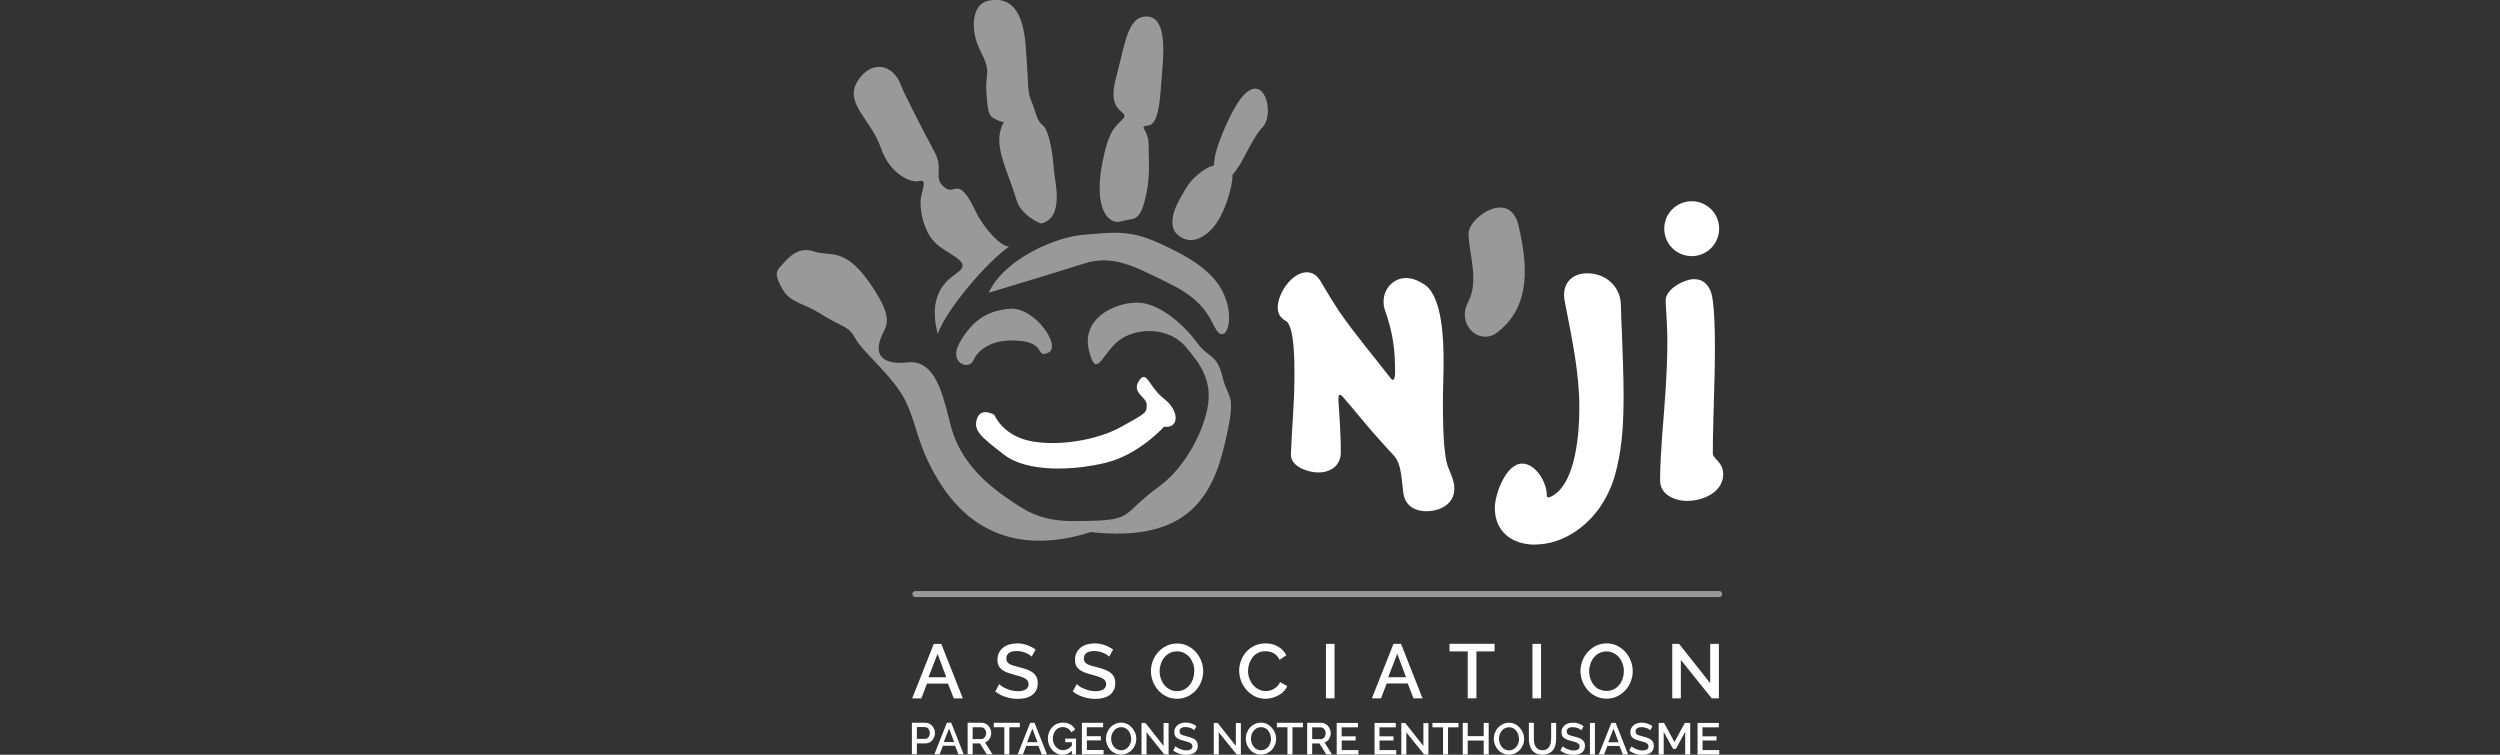
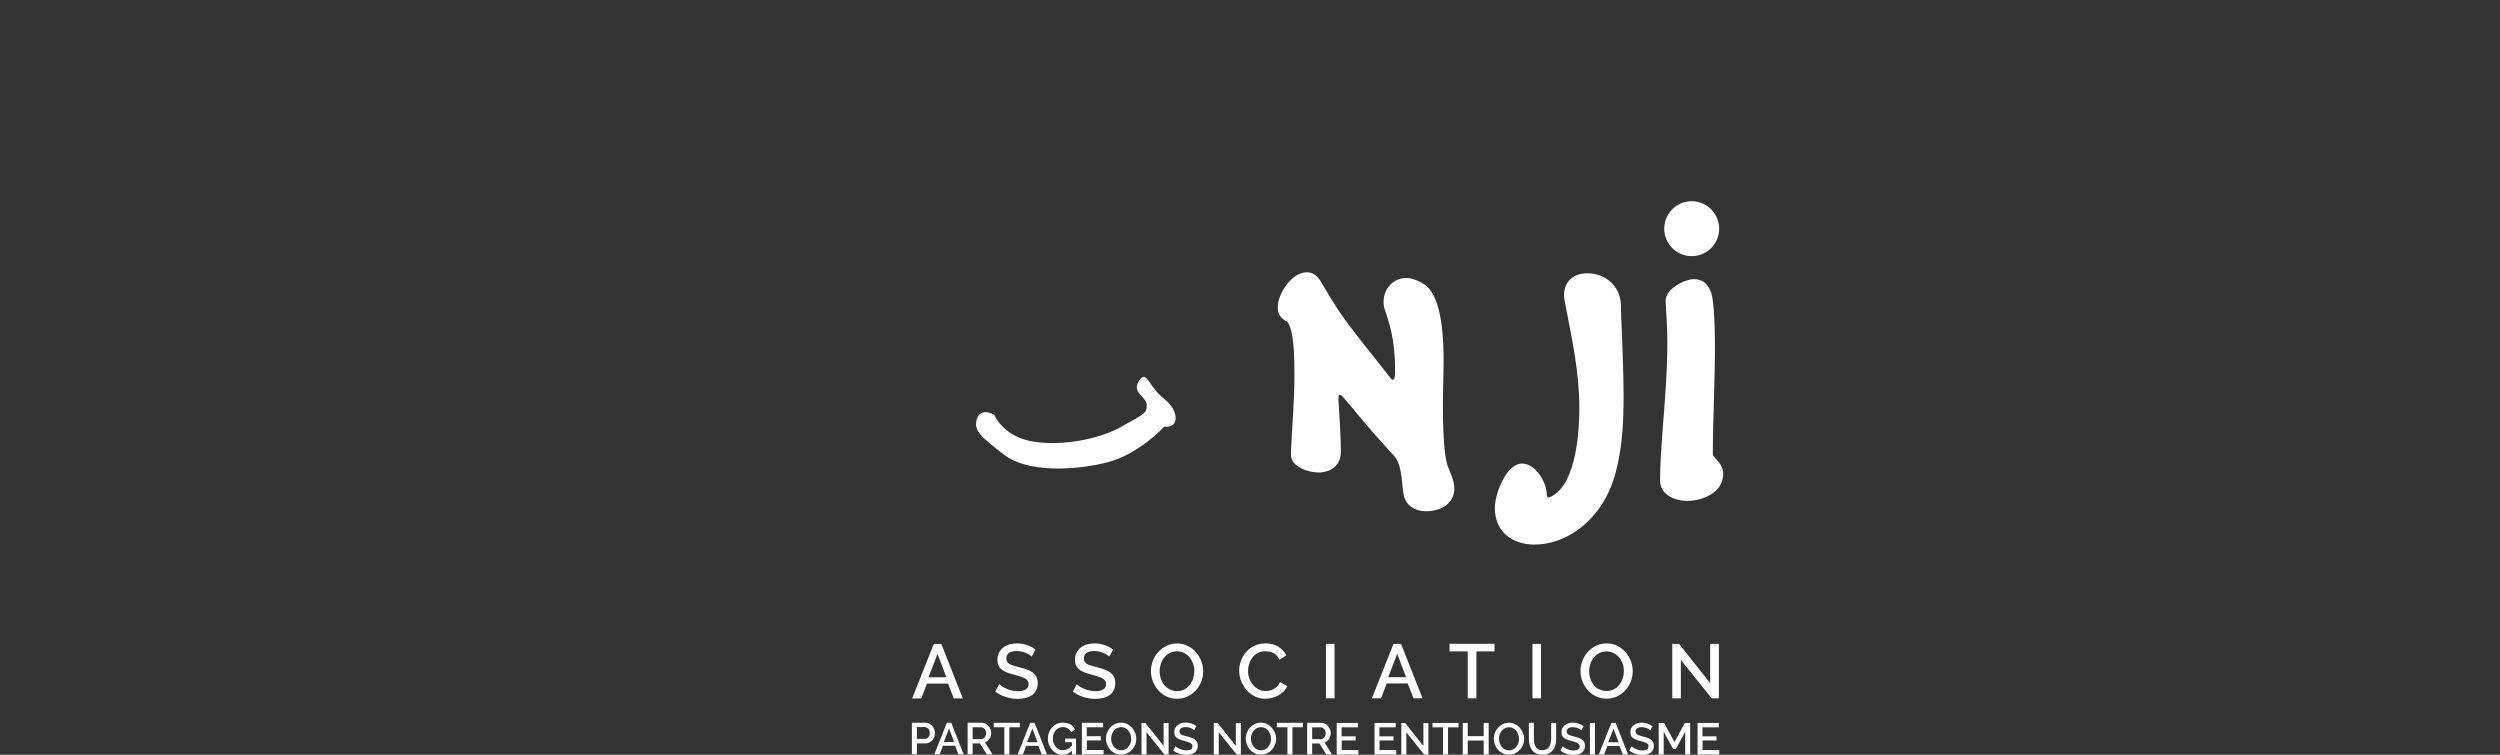
<svg xmlns="http://www.w3.org/2000/svg" id="Calque_1" viewBox="0 0 265 80">
  <rect x="0" y="0" width="265" height="80" fill="#333333" stroke="none" />
  <defs>
    <style>.cls-1,.cls-2{fill:#fff;}.cls-2{opacity:.5;}</style>
  </defs>
  <g id="N_Ji_Association">
    <path class="cls-1" d="m103.56,44.39c.41-1.27,1.84-.42,1.84-.42,0,0,.82,2.11,3.68,2.75,2.86.63,7.13,0,9.78-1.48,2.66-1.48,2.69-1.48,2.69-2.33s-1.64-1.27-.82-2.54c.82-1.27,1.02.63,2.66,1.9,1.64,1.27,1.64,3.17,0,2.96,0,0-2.66,2.96-6.13,3.81-3.48.85-8.38,1.06-10.84-.85-2.45-1.9-3.27-2.54-2.86-3.81Zm32.77-10.36c.88.59.88,4.26.88,5.58v.26c0,2.72-.26,5.4-.37,8.12v.18c-.04,1.29,1.8,1.91,2.9,1.91,1.32,0,2.39-.73,2.39-2.17,0-1.84-.15-3.71-.26-5.58,0-.48.11-.7.51-.22,1.1,1.25,2.17,2.61,3.27,3.86.7.81,1.4,1.54,2.09,2.31.92.99.81,2.94,1.06,4.22.26,1.17,1.25,1.69,2.39,1.69,1.47,0,2.97-.77,2.97-2.39,0-.85-.4-1.62-.7-2.39-.48-1.36-.51-4.85-.51-6.46v-.18c0-1.51.07-3.05.07-4.59,0-1.98-.11-6.65-1.95-7.97-.59-.4-1.29-.74-2.02-.74-1.4,0-2.39,1.18-2.39,2.5,0,.33.04.62.15.92.81,2.31,1.07,4.04,1.07,6.5,0,.81-.18,1.06-.44.74-1.87-2.42-3.82-4.7-5.54-7.2-.62-.95-1.21-1.91-1.76-2.86-.37-.66-.81-1.21-1.62-1.21-1.58,0-3.08,2.24-3.08,3.71,0,.73.29,1.1.88,1.47Zm26.36,23.69c3.16,0,5.99-2.17,7.46-4.85.59-1.06.99-2.17,1.25-3.34.59-2.46.7-5.07.7-7.6,0-2.24-.11-4.52-.18-6.76-.07-.99-.07-1.98-.11-2.97-.11-1.91-1.65-3.23-3.56-3.23-1.43,0-2.46.84-2.46,2.31,0,.29.04.55.11.85.7,3.67,1.51,7.27,1.51,11.09,0,2.39-.29,7.86-2.83,9.33-.44.26-.62.22-.62-.07,0-1.4-1.21-3.34-2.61-3.34-1.73,0-2.9,3.27-2.9,4.7,0,2.53,1.84,3.89,4.26,3.89Zm16.19-4.63c1.65,0,3.78-.92,3.78-2.83,0-1.25-1.1-1.69-1.1-2.13,0-3.67.22-7.38.22-11.05,0-1.21,0-5.29-.48-6.28-.33-.73-.84-1.21-1.73-1.21-1.03,0-3.05,1.06-3.01,2.28v.11c.07,1.4.18,2.79.18,4.19,0,3.34-.29,6.68-.55,9.99-.11,1.58-.22,3.2-.22,4.77s1.65,2.17,2.9,2.17Zm.44-25.94c1.61,0,2.91-1.3,2.91-2.91s-1.3-2.91-2.91-2.91-2.91,1.3-2.91,2.91,1.3,2.91,2.91,2.91Zm-81.66,46.88h-.97l2.29-5.77h.8l2.28,5.77h-.96l-.61-1.57h-2.23l-.6,1.57Zm.76-2.24h1.89l-.93-2.48-.96,2.48Zm10.3,1.29c-.19.12-.47.19-.83.19-.22,0-.44-.03-.64-.08-.21-.05-.4-.11-.57-.19-.18-.07-.33-.15-.46-.24-.13-.09-.23-.17-.31-.24l-.41.78c.33.26.7.45,1.11.58.41.13.83.2,1.27.2.29,0,.57-.03.82-.09.25-.06.48-.16.67-.29.19-.13.34-.3.46-.52.11-.21.17-.46.17-.76,0-.26-.04-.48-.13-.66-.09-.18-.22-.33-.38-.46-.16-.12-.36-.23-.6-.32-.24-.09-.5-.17-.79-.24-.24-.06-.45-.12-.63-.17-.18-.05-.33-.11-.45-.18-.12-.07-.21-.15-.26-.24-.06-.09-.09-.2-.09-.35,0-.25.09-.44.27-.58.18-.14.47-.21.85-.21.17,0,.34.02.51.06.17.04.32.09.46.15.14.06.26.12.36.19.1.07.18.13.24.19l.41-.75c-.25-.18-.54-.34-.87-.46-.33-.12-.69-.19-1.08-.19-.3,0-.57.04-.83.11-.26.08-.48.19-.66.34-.19.15-.33.33-.44.55-.11.22-.16.47-.16.75,0,.23.04.42.11.58.07.16.18.3.32.42.14.12.32.22.53.31.21.08.46.16.75.24.25.06.47.13.67.19.19.06.36.13.5.2.13.07.24.16.31.26.07.1.11.22.11.37,0,.24-.1.43-.29.55Zm8.22,0c-.19.12-.47.19-.83.19-.22,0-.44-.03-.64-.08-.21-.05-.4-.11-.57-.19-.18-.07-.33-.15-.46-.24-.13-.09-.23-.17-.31-.24l-.41.78c.33.26.7.45,1.11.58.41.13.83.2,1.27.2.29,0,.57-.03.82-.09.25-.06.48-.16.67-.29.19-.13.34-.3.46-.52.11-.21.17-.46.17-.76,0-.26-.04-.48-.13-.66-.09-.18-.22-.33-.38-.46-.16-.12-.36-.23-.6-.32-.24-.09-.5-.17-.79-.24-.24-.06-.45-.12-.63-.17-.18-.05-.33-.11-.45-.18-.12-.07-.21-.15-.26-.24-.06-.09-.09-.2-.09-.35,0-.25.09-.44.27-.58.18-.14.47-.21.85-.21.17,0,.34.02.51.06.17.04.32.09.46.15.14.06.26.12.36.19.1.07.18.13.24.19l.41-.75c-.25-.18-.54-.34-.87-.46-.33-.12-.69-.19-1.08-.19-.3,0-.57.04-.83.11-.26.08-.48.19-.66.34-.19.15-.33.33-.44.55-.11.22-.16.47-.16.75,0,.23.04.42.11.58.07.16.18.3.32.42.14.12.32.22.53.31.21.08.46.16.75.24.25.06.47.13.67.19.19.06.36.13.5.2.13.07.24.16.31.26.07.1.11.22.11.37,0,.24-.1.43-.29.55Zm10.4-3c.13.35.2.71.2,1.07,0,.39-.07.75-.21,1.11-.14.35-.33.66-.58.93-.25.27-.54.48-.88.64-.34.16-.71.24-1.1.24s-.79-.08-1.13-.25-.63-.38-.87-.66c-.24-.27-.43-.59-.57-.94-.13-.35-.2-.71-.2-1.08s.07-.75.21-1.11c.14-.35.33-.66.58-.93.25-.27.54-.49.88-.65.34-.16.71-.24,1.11-.24s.79.09,1.13.26.63.39.87.67c.24.28.43.59.56.94Zm-.74,1.06c0-.28-.04-.54-.13-.79-.09-.25-.21-.47-.37-.67-.16-.19-.35-.35-.58-.46-.23-.12-.48-.18-.75-.18-.29,0-.55.06-.78.18-.23.12-.42.28-.58.48-.16.19-.28.42-.36.67-.08.25-.13.51-.13.77s.04.53.13.79c.09.26.21.48.37.68.16.2.35.35.58.47.23.12.48.18.76.18s.55-.06.78-.18c.23-.12.42-.28.57-.48.16-.2.28-.43.36-.67.08-.25.12-.5.12-.76Zm6.41,2.67c.34.17.71.26,1.11.26.23,0,.46-.03.7-.09.24-.06.46-.15.67-.26.21-.11.4-.25.57-.42.17-.17.3-.36.39-.57l-.76-.43c-.08.17-.17.31-.29.43-.12.12-.24.22-.38.3-.14.08-.28.14-.43.17-.15.04-.29.05-.43.05-.27,0-.52-.06-.75-.18-.23-.12-.42-.27-.59-.47-.17-.2-.29-.42-.39-.68-.09-.25-.14-.52-.14-.8,0-.25.04-.5.12-.75s.2-.47.35-.68.35-.36.57-.48c.23-.12.49-.18.8-.18.14,0,.28.02.42.04.15.03.29.08.42.15.13.07.26.16.37.28.11.12.21.27.29.44l.72-.48c-.19-.37-.47-.68-.85-.91-.37-.23-.82-.35-1.35-.35-.44,0-.83.08-1.18.25-.35.17-.64.39-.88.66-.24.27-.42.58-.55.93-.12.34-.19.69-.19,1.04,0,.37.07.73.2,1.09.13.36.33.67.57.95.24.28.53.51.87.68Zm7.54.21h.91v-5.77h-.91v5.77Zm5.84,0h-.97l2.29-5.77h.8l2.28,5.77h-.96l-.61-1.57h-2.23l-.6,1.57Zm.76-2.24h1.89l-.93-2.48-.96,2.48Zm9.35,2.24v-4.97h1.92v-.81h-4.77v.81h1.93v4.97h.92Zm5.94,0h.91v-5.77h-.91v5.77Zm7.86.04c-.41,0-.79-.08-1.13-.25-.34-.17-.63-.38-.87-.66-.24-.27-.43-.59-.57-.94-.13-.35-.2-.71-.2-1.08s.07-.75.21-1.11c.14-.35.33-.66.58-.93.25-.27.54-.49.88-.65.34-.16.71-.24,1.11-.24s.79.09,1.13.26c.34.17.63.39.87.67.24.28.43.59.56.94.13.35.2.71.2,1.07,0,.39-.07.75-.21,1.11-.14.35-.33.66-.58.93-.25.27-.54.48-.88.64-.34.16-.71.24-1.1.24Zm-.76-1c.23.12.48.18.76.18s.55-.06.78-.18c.23-.12.42-.28.57-.48.16-.2.28-.43.36-.67.08-.25.12-.5.12-.76,0-.28-.04-.54-.13-.79-.09-.25-.21-.47-.37-.67-.16-.19-.35-.35-.58-.46-.23-.12-.48-.18-.75-.18-.29,0-.55.06-.78.18-.23.12-.42.28-.58.48-.16.19-.28.42-.36.67-.08.25-.13.51-.13.77s.04.53.13.79c.09.26.21.48.37.68.16.2.35.35.58.47Zm11.74-.65l-3.3-4.16h-.72v5.77h.91v-4.07l3.27,4.07h.76v-5.77h-.92v4.15Zm-82.18,5.29c0,.14-.02.28-.07.41-.05.13-.12.25-.2.35-.09.1-.19.18-.32.25-.12.06-.26.09-.41.09h-.91v1.16h-.53v-3.35h1.41c.15,0,.29.03.42.09.13.06.24.14.33.25.09.1.16.22.21.35.05.13.08.26.08.4Zm-.54,0c0-.09-.01-.18-.04-.25-.03-.08-.07-.14-.12-.2-.05-.05-.11-.1-.17-.13-.06-.03-.13-.05-.2-.05h-.84v1.25h.87c.08,0,.14-.02.2-.05.06-.03.11-.08.16-.13.04-.06.08-.12.1-.2.03-.08.04-.16.04-.25Zm2.27-1.09l1.32,3.35h-.56l-.35-.91h-1.29l-.35.91h-.56l1.33-3.35h.46Zm.31,2.05l-.54-1.44-.56,1.44h1.09Zm3.27.03l.79,1.27h-.6l-.73-1.16h-.77v1.16h-.53v-3.35h1.46c.15,0,.29.03.42.09.13.06.24.14.33.25.09.1.16.22.21.35.05.13.08.26.08.4,0,.11-.02.22-.05.33-.03.1-.08.2-.13.29s-.13.16-.21.23c-.08.06-.17.11-.27.14Zm-.02-.54c.04-.06.08-.12.1-.2.03-.08.04-.16.04-.24s-.01-.16-.04-.24c-.03-.08-.07-.14-.12-.2-.05-.06-.1-.1-.17-.13-.06-.03-.13-.05-.2-.05h-.9v1.25h.92c.08,0,.14-.02.2-.05.06-.03.11-.08.16-.14Zm3.71-1.53h-2.76v.47h1.12v2.88h.53v-2.88h1.11v-.47Zm1.56,0l1.32,3.35h-.56l-.35-.91h-1.29l-.35.91h-.56l1.33-3.35h.46Zm.31,2.05l-.54-1.44-.56,1.44h1.09Zm2.95,0h.7v.36c-.14.17-.29.29-.45.37-.16.08-.32.12-.49.12-.15,0-.3-.03-.43-.1-.13-.06-.25-.15-.34-.26-.1-.11-.17-.24-.23-.39-.05-.15-.08-.31-.08-.48,0-.16.02-.31.07-.46.05-.15.12-.28.21-.39.09-.11.2-.2.33-.27.13-.07.27-.1.43-.1.19,0,.37.05.53.14s.29.23.38.41l.41-.29c-.11-.22-.27-.4-.49-.53-.22-.13-.49-.2-.81-.2-.23,0-.44.05-.64.13-.2.09-.36.21-.5.37-.14.15-.25.33-.33.54s-.12.42-.12.65.04.44.12.65c.08.21.19.39.33.55.14.16.31.28.5.38.19.09.4.14.62.14.37,0,.69-.15.98-.44v.41h.44v-1.69h-1.15v.39Zm2.28-.19h1.49v-.44h-1.49v-.95h1.73v-.47h-2.25v3.35h2.3v-.47h-1.77v-1.02Zm5.13-.8c.08.2.12.41.12.62,0,.22-.04.44-.12.64-.08.2-.19.38-.34.54-.14.16-.32.28-.51.37-.2.09-.41.14-.64.14s-.46-.05-.65-.14c-.2-.1-.37-.22-.51-.38-.14-.16-.25-.34-.33-.54-.08-.2-.12-.41-.12-.63s.04-.44.12-.64c.08-.2.19-.39.34-.54.14-.16.31-.28.51-.38.2-.09.41-.14.64-.14s.46.05.65.15c.2.1.36.23.5.39.14.16.25.34.33.54Zm-.43.62c0-.16-.03-.31-.08-.46-.05-.15-.12-.28-.21-.39-.09-.11-.2-.2-.33-.27-.13-.07-.28-.1-.44-.1-.17,0-.32.04-.45.11-.13.07-.24.16-.33.28-.09.11-.16.24-.21.39-.05.15-.07.29-.07.45s.03.31.08.46c.05.15.12.28.21.39.09.11.2.2.34.27.13.07.28.1.44.1s.32-.04.45-.11c.13-.07.24-.16.33-.28.09-.12.16-.25.21-.39.05-.14.07-.29.07-.44Zm3.42.74l-1.91-2.41h-.41v3.35h.53v-2.36l1.9,2.36h.44v-3.34h-.53v2.41Zm3.34-.65c-.09-.07-.21-.13-.35-.18-.14-.05-.29-.1-.46-.14-.14-.03-.26-.07-.36-.1-.1-.03-.19-.06-.26-.1-.07-.04-.12-.08-.15-.14-.03-.05-.05-.12-.05-.2,0-.14.05-.26.16-.34.11-.08.27-.12.49-.12.1,0,.2.01.29.03.1.02.18.05.26.08.08.03.15.07.21.11.06.04.11.08.14.11l.24-.43c-.14-.11-.31-.2-.5-.27-.19-.07-.4-.11-.63-.11-.17,0-.33.02-.48.07-.15.04-.28.11-.38.2-.11.09-.19.19-.26.32s-.09.27-.09.44c0,.13.02.24.06.34.04.09.1.17.19.24.08.07.18.13.31.18.12.05.27.1.44.14.14.04.27.07.39.11.11.03.21.07.29.12.08.04.14.09.18.15.04.06.06.13.06.21,0,.14-.06.25-.17.32-.11.07-.27.11-.48.11-.13,0-.25-.01-.37-.05-.12-.03-.23-.07-.33-.11-.1-.04-.19-.09-.27-.14-.08-.05-.14-.1-.18-.14l-.24.45c.19.15.41.26.64.34.24.08.48.12.74.12.17,0,.33-.02.48-.05.15-.04.28-.09.39-.17.11-.08.2-.18.26-.3.06-.12.1-.27.1-.44,0-.15-.03-.28-.08-.38-.05-.1-.12-.19-.22-.27Zm4.32.65l-1.91-2.41h-.41v3.35h.53v-2.36l1.9,2.36h.44v-3.34h-.53v2.41Zm4.17-1.36c.08.2.12.41.12.62,0,.22-.04.44-.12.64-.08.2-.19.38-.34.54-.14.16-.32.28-.51.37-.2.09-.41.14-.64.14s-.46-.05-.65-.14c-.2-.1-.37-.22-.51-.38-.14-.16-.25-.34-.33-.54-.08-.2-.12-.41-.12-.63s.04-.44.12-.64c.08-.2.19-.39.34-.54.14-.16.31-.28.51-.38.2-.09.41-.14.64-.14s.46.05.65.15c.2.1.36.23.5.39.14.16.25.34.33.54Zm-.43.62c0-.16-.03-.31-.08-.46-.05-.15-.12-.28-.21-.39-.09-.11-.2-.2-.33-.27-.13-.07-.28-.1-.44-.1-.17,0-.32.04-.45.11-.13.07-.24.16-.33.28-.09.11-.16.24-.21.39-.05.15-.07.29-.07.45s.03.31.08.46c.05.15.12.28.21.39.09.11.2.2.34.27.13.07.28.1.44.1s.32-.04.45-.11c.13-.07.24-.16.33-.28.09-.12.16-.25.21-.39.05-.14.07-.29.07-.44Zm.63-1.21h1.12v2.88h.53v-2.88h1.11v-.47h-2.76v.47Zm5.05,1.61l.79,1.27h-.6l-.73-1.16h-.77v1.16h-.53v-3.35h1.46c.15,0,.29.03.42.09.13.06.24.14.33.25.09.1.16.22.21.35.05.13.08.26.08.4,0,.11-.02.22-.05.33-.03.1-.08.2-.13.29s-.13.16-.21.23c-.08.06-.17.11-.27.14Zm-.02-.54c.04-.06.08-.12.1-.2.03-.08.04-.16.04-.24s-.01-.16-.04-.24c-.03-.08-.07-.14-.12-.2-.05-.06-.1-.1-.17-.13-.06-.03-.13-.05-.2-.05h-.9v1.25h.92c.08,0,.14-.02.2-.05.06-.03.11-.08.16-.14Zm1.83.33h1.49v-.44h-1.49v-.95h1.73v-.47h-2.25v3.35h2.3v-.47h-1.77v-1.02Zm4.01,0h1.49v-.44h-1.49v-.95h1.73v-.47h-2.25v3.35h2.3v-.47h-1.77v-1.02Zm4.64.56l-1.91-2.41h-.41v3.35h.53v-2.36l1.9,2.36h.44v-3.34h-.53v2.41Zm.98-1.95h1.12v2.88h.53v-2.88h1.11v-.47h-2.76v.47Zm5.43.93h-1.69v-1.4h-.53v3.35h.53v-1.48h1.69v1.48h.53v-3.35h-.53v1.4Zm4.17-.34c.08.2.12.41.12.62,0,.22-.04.44-.12.64-.08.2-.19.38-.34.54-.14.16-.32.28-.51.37-.2.09-.41.14-.64.14s-.46-.05-.65-.14c-.2-.1-.37-.22-.51-.38-.14-.16-.25-.34-.33-.54-.08-.2-.12-.41-.12-.63s.04-.44.12-.64c.08-.2.19-.39.34-.54.14-.16.31-.28.51-.38.2-.09.41-.14.64-.14s.46.05.65.15c.2.1.36.23.5.39.14.16.25.34.33.54Zm-.43.62c0-.16-.03-.31-.08-.46-.05-.15-.12-.28-.21-.39-.09-.11-.2-.2-.33-.27-.13-.07-.28-.1-.44-.1-.17,0-.32.04-.45.11s-.24.16-.33.28c-.09.11-.16.24-.21.39-.05.15-.07.29-.07.45s.03.31.08.46c.05.15.12.28.21.39.09.11.2.2.34.27.13.07.28.1.44.1s.32-.04.45-.11c.13-.07.24-.16.33-.28.09-.12.16-.25.21-.39.05-.14.07-.29.07-.44Zm3.4.02c0,.15-.01.3-.04.44-.03.14-.08.27-.15.38-.07.11-.16.2-.28.27-.12.07-.26.1-.44.1s-.32-.03-.44-.1c-.12-.07-.21-.16-.28-.27-.07-.11-.12-.24-.15-.38s-.04-.29-.04-.45v-1.7h-.53v1.7c0,.22.03.43.08.63.05.2.13.38.24.54.11.16.26.28.45.37.18.09.41.14.68.14s.48-.04.66-.13c.18-.09.33-.21.45-.36s.2-.33.25-.53c.05-.2.08-.42.08-.65v-1.7h-.53v1.7Zm3.29.07c-.09-.07-.21-.13-.35-.18-.14-.05-.29-.1-.46-.14-.14-.03-.26-.07-.36-.1-.1-.03-.19-.06-.26-.1-.07-.04-.12-.08-.15-.14-.03-.05-.05-.12-.05-.2,0-.14.05-.26.16-.34.11-.08.27-.12.49-.12.1,0,.2.01.29.03.1.02.18.05.26.08.08.03.15.07.21.11.06.04.11.08.14.11l.24-.43c-.14-.11-.31-.2-.5-.27-.19-.07-.4-.11-.63-.11-.17,0-.33.02-.48.07-.15.04-.28.11-.38.2-.11.09-.19.19-.26.32s-.09.27-.09.44c0,.13.02.24.06.34.04.09.1.17.19.24.08.07.18.13.31.18.12.05.27.1.44.14.14.04.27.07.39.11.11.03.21.07.29.12.08.04.14.09.18.15.04.06.06.13.06.21,0,.14-.06.25-.17.32-.11.07-.27.11-.48.11-.13,0-.25-.01-.37-.05-.12-.03-.23-.07-.33-.11-.1-.04-.19-.09-.27-.14-.08-.05-.14-.1-.18-.14l-.24.45c.19.15.41.26.64.34.24.08.48.12.74.12.17,0,.33-.02.48-.05.15-.04.28-.09.39-.17.11-.08.2-.18.26-.3.06-.12.1-.27.1-.44,0-.15-.03-.28-.08-.38-.05-.1-.12-.19-.22-.27Zm.83,1.58h.53v-3.35h-.53v3.35Zm2.73-3.35l1.32,3.35h-.56l-.35-.91h-1.29l-.35.91h-.56l1.33-3.35h.46Zm.31,2.05l-.54-1.44-.56,1.44h1.09Zm3.43-.28c-.09-.07-.21-.13-.35-.18-.14-.05-.29-.1-.46-.14-.14-.03-.26-.07-.36-.1-.1-.03-.19-.06-.26-.1-.07-.04-.12-.08-.15-.14-.03-.05-.05-.12-.05-.2,0-.14.05-.26.16-.34.11-.08.27-.12.49-.12.1,0,.2.01.29.03.1.02.18.05.26.08.08.03.15.07.21.11.06.04.11.08.14.11l.24-.43c-.14-.11-.31-.2-.5-.27-.19-.07-.4-.11-.63-.11-.17,0-.33.02-.48.07-.15.04-.28.11-.38.2-.11.09-.19.19-.26.32s-.09.27-.09.44c0,.13.02.24.06.34.04.09.1.17.19.24.08.07.18.13.31.18.12.05.27.1.44.14.14.04.27.07.39.11.11.03.21.07.29.12.08.04.14.09.18.15.04.06.06.13.06.21,0,.14-.06.25-.17.32-.11.07-.27.11-.48.11-.13,0-.25-.01-.37-.05-.12-.03-.23-.07-.33-.11-.1-.04-.19-.09-.27-.14-.08-.05-.14-.1-.18-.14l-.24.45c.19.15.41.26.64.34.24.08.48.12.74.12.17,0,.33-.02.48-.05.15-.04.28-.09.39-.17.11-.08.2-.18.26-.3.06-.12.1-.27.1-.44,0-.15-.03-.28-.08-.38-.05-.1-.12-.19-.22-.27Zm2.5.28l-1.11-2.05h-.57v3.35h.53v-2.41l1,1.82h.29l.99-1.82v2.41h.53v-3.35h-.57l-1.11,2.05Zm2.96-.19h1.49v-.44h-1.49v-.95h1.73v-.47h-2.25v3.35h2.3v-.47h-1.77v-1.02Z" />
-     <path class="cls-2" d="m99.06,50.24c-1.92-3.48-1.85-5.2-3.08-7.74-1.23-2.54-4.48-5.12-5.3-6.6-.82-1.48-1.23-1.06-3.88-2.75-1.56-.99-3.07-1.06-3.88-2.54-.82-1.48-.7-1.84-.09-2.47.61-.63,1.64-2.11,3.48-1.48,1.84.63,3.36-.7,6.43,4.16,2.47,3.92.61,3.81.41,5.92-.2,2.11,2.86,1.69,2.86,1.69,2.86-.42,3.74,2.66,4.5,5.63.44,1.74,1.02,5.22,6.34,8.81,1.61,1.09,3.27,2.36,6.75,2.36,7.04,0,4.84-.46,9.24-3.64,2.47-1.79,4.52-5.25,5.13-8.21.61-2.96-.68-4.74-2.31-6.65-1.64-1.9-4.7-2.11-6.75-.85-2.04,1.27-2.66,4.65-3.48,1.27-.82-3.38,2.66-5.07,5.11-5.07s5.11,2.54,6.34,4.23c1.23,1.69,2.11,1.15,2.72,3.69.61,2.54,1.58,1.44.15,7.36-1.43,5.92-4.51,10.09-14.12,9.04-7.36,2.33-13.04.2-16.56-6.17Zm5.5-40.3c.2,2.21.18,2.39,1.35,2.87.28.12.45.14.55.13-.12.1-.32.39-.47,1.16-.39,1.97,1,4.48,1.76,7.1.48,1.64,2.53,2.52,2.64,2.49,2.49-.66,1.4-4.46,1.32-5.74-.08-1.28-.43-4.05-1.18-4.68-.75-.62-.68-1.35-1.18-2.49-.5-1.14-.27-1.48-.64-6.08-.38-4.59-2.37-4.98-4.03-4.6-1.66.38-1.91,3.09-.71,5.4,1.2,2.31.4,2.23.6,4.43Zm-7.13,9.26c.82-.21.41.63.2,1.69s.2,3.51,1.43,4.77c1.23,1.27,3.89,1.99,2.66,3.05-.86.74-3.54,1.96-2.32,6.68,1-2.74,5.26-7.64,7.58-9.27-.88.09-2.74-2.01-3.52-3.64-1.99-4.17-2.15-1.59-3.38-2.65-1.23-1.06,0-1.86-1.02-3.73-.98-1.79-3.33-6.4-3.47-6.85-.82-2.54-3.27-2.96-4.7-.63-1.43,2.33,1.43,4.02,2.45,6.98s3.27,3.81,4.09,3.59Zm21.4,4.27c1.23-.4,1.91.17,2.52-2.22.61-2.39.41-3.78.41-5.77s-1.23-1.99,0-2.19c1.23-.2,1.23-3.58,1.43-5.77.2-2.19.41-5.77-1.64-5.77s-2.25,2.79-3.27,6.57c-1.02,3.78,1.43,3.38.82,4.18-.61.8-1.34.85-2.04,3.78-1.43,5.97.54,7.59,1.77,7.19Zm-17.1,12.85c-1.23,2.11.94,2.99,1.43,1.9.41-.9,1.67-2.33,4.74-2.11,3.07.21,1.8,1.9,3.23,1.27,1.43-.63-1.43-4.86-4.09-4.65-2.66.21-4.09,1.48-5.32,3.59Zm26.83-12.17c1.2-1.34,2.13-4.34,2.08-5.63,1.09-1.12,2-3.8,3.19-5.03,1.43-1.48.01-6.65-2.66-2.54-.75,1.16-1.84,3.59-2.25,5.07-.14.49-.22,1.03-.23,1.51-.45.11-.93.35-1.4.72-1.23.96-1.48,1.51-2.25,2.88-1.43,2.56-.41,3.55-.41,3.55,1.02,1.12,2.49,1.07,3.93-.53Zm-23.76,6.88s6.98-2.09,10.12-3.1c3.09-1,5.52.42,8.59,1.9,3.07,1.48,4.2,2.68,5.22,4.79,1.02,2.11,2.18-.3,1.16-3.05-1.02-2.75-3.82-4.35-7.09-5.83s-5.11-1.06-7.97-.85c-2.86.21-8.38,2.54-10.02,6.13Zm50.53,2.86c.26,1.15,1.37,2.02,2.55,1.75.36-.08.63-.22.91-.47,3.58-2.81,3.09-7.26,2.19-11.2-.3-1.32-1.08-2.24-2.54-1.9-1.11.25-2.85,1.56-2.78,2.86.13,2.19,1.08,4.88.01,6.97-.33.68-.51,1.25-.33,2Zm26.91,28.76h-85.21c-.18,0-.32.14-.32.32s.14.32.32.32h85.21c.18,0,.32-.14.32-.32s-.14-.32-.32-.32Z" />
  </g>
</svg>